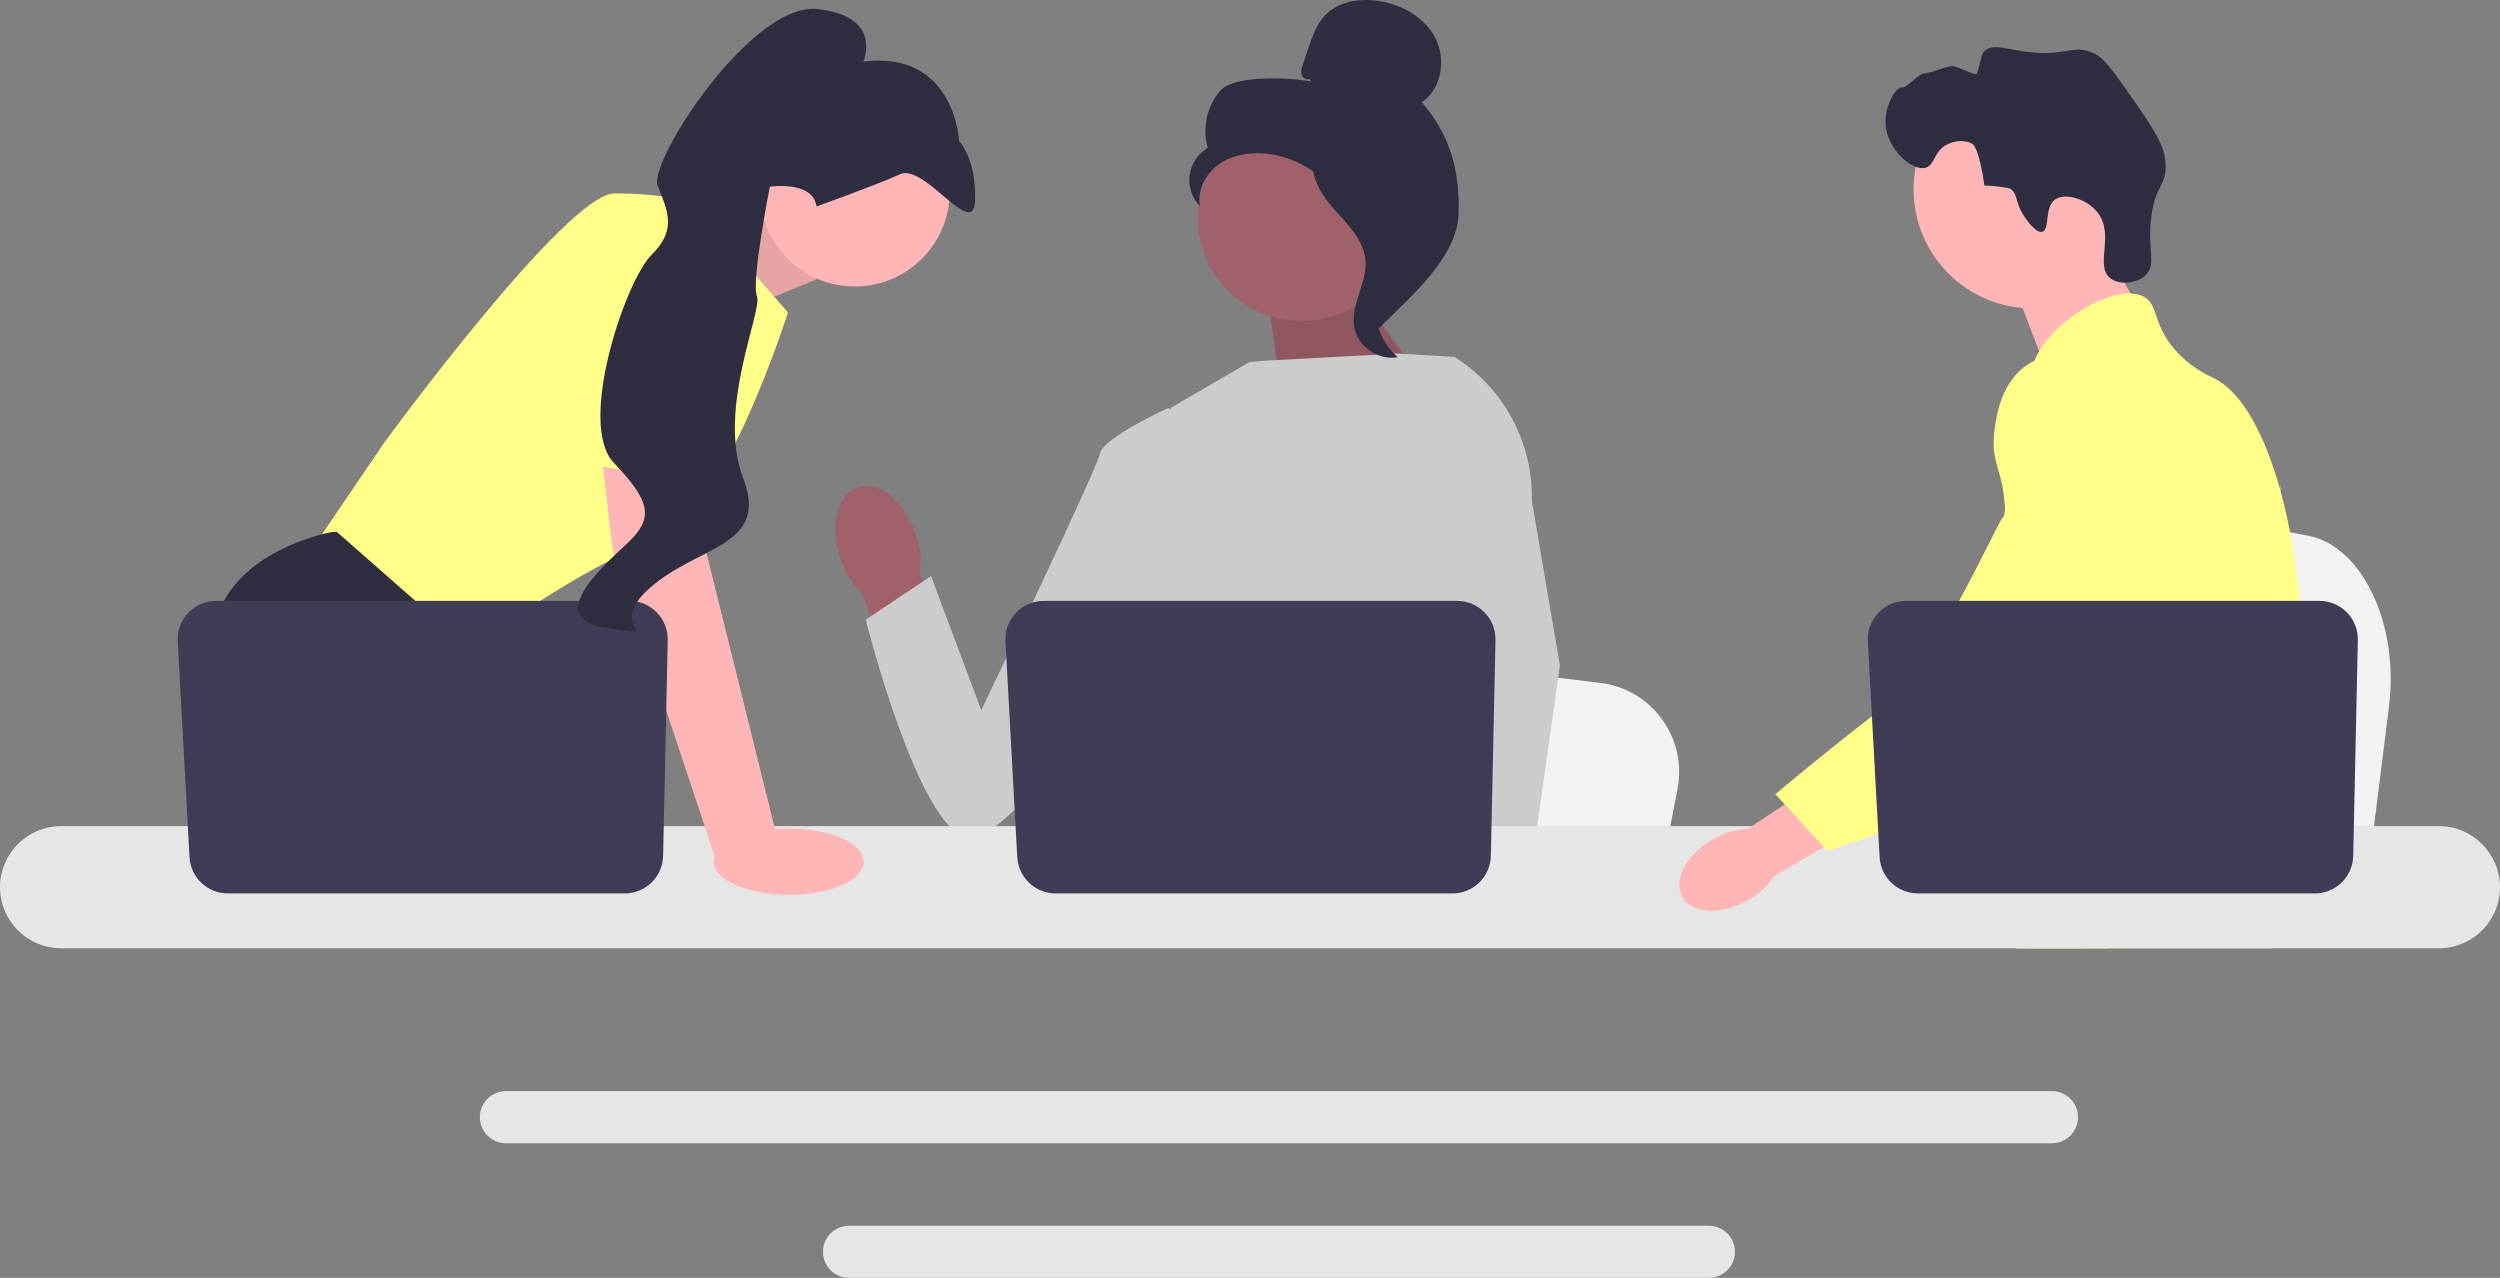
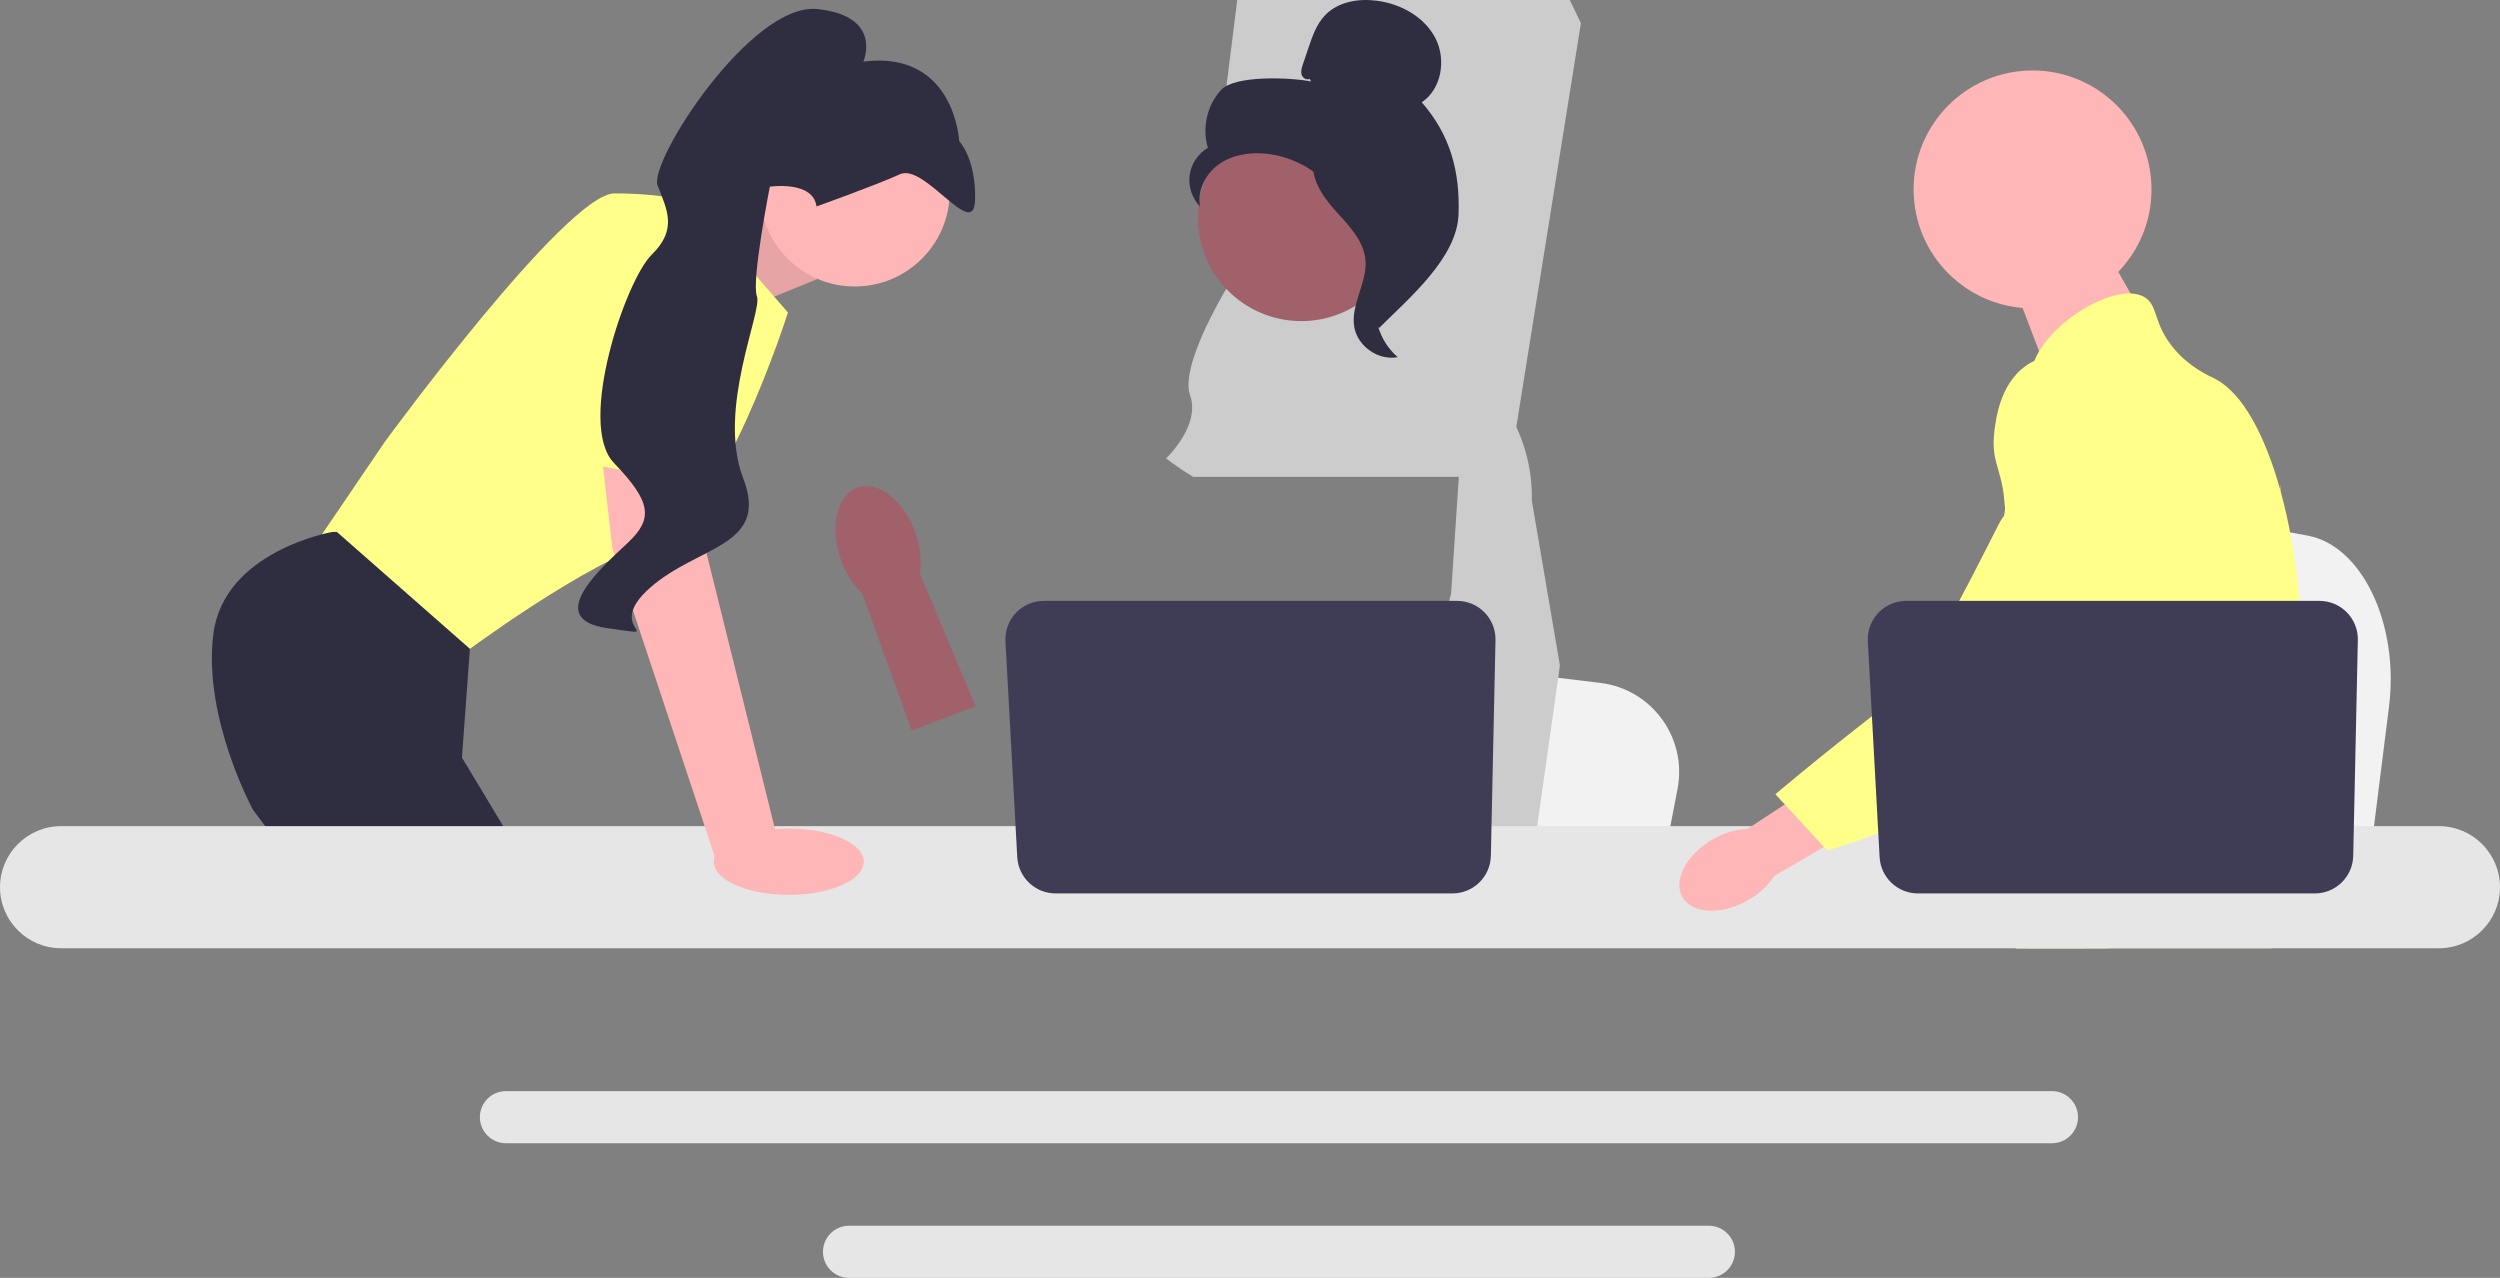
<svg xmlns="http://www.w3.org/2000/svg" height="443.068" viewBox="0 0 866.81 443.068" width="866.81">
  <rect x="0" y="0" width="866.81" height="443.068" fill="#808080" stroke="none" />
  <path d="M828.335 244.952l-2.715 21.622-6.739 53.704h-135.383c1.057-12.037 2.502-29.362 4.046-48.065.152-1.868.312-3.748.464-5.639 3.872-47.014 8.108-100.216 8.108-100.216l17.799 3.316 34.532 6.421 14.071 2.615 37.681 7.017c18.787 3.491 31.71 30.693 28.135 59.226Z" fill="#f2f2f2" />
  <path d="M725.93 79.358 742.579 108.492 710.58 131.169 696.93 95.358 725.93 79.358Z" fill="#ffb6b6" />
  <circle cx="704.735" cy="65.675" fill="#ffb6b6" r="41.244" />
-   <path d="M701.774 74.896c-3.275-4.984-1.99-7.591-4.731-9.423-0-0-1.103-.737-8.999-1.157h0c-1.768-12.724-3.975-14.267-3.975-14.267-2.543-1.778-6.318-1.201-8.666-.113-4.966 2.3-4.391 7.269-7.735 8.22-4.619 1.314-13.024-6.092-13.852-14.569-.675-6.915 3.78-13.631 5.547-13.276 1.752.352 5.947-5.003 8.212-4.92 1.547.056 7.867-2.691 9.567-2.476 1.857.235 7.978 3.429 8.234 2.699 1.773-5.072 1.252-6.479 2.756-7.93 2.665-2.571 7.026-.781 13.866.181 14.074 1.978 16.531-2.663 23.743.483 3.644 1.589 6.692 5.874 12.641 14.38 8.319 11.895 12.479 17.842 12.506 24.779.027 7.074-3.398 6.625-4.903 17.098-1.675 11.658 1.884 16.989-2.004 20.777-3.005 2.927-9.113 3.622-12.322 1.053-5.494-4.399 1.696-15.012-4.384-22.767-3.732-4.76-11.238-6.878-14.676-4.525-3.888 2.66-1.746 10.469-4.48 11.21-2.341.634-5.772-4.588-6.343-5.457Z" fill="#2f2e41" />
  <path d="M797.85 237.338c-1.15 19.67-5.72 25.88-7.32 49.11-.35 5.1-.56 11.02-.56 18.08 0 1.8.01 3.54.01 5.24 0 3.62-.069 7.04-.49 10.51-.319 2.77-.869 5.56-1.779 8.5h-88.83c-.01-.02-.01-.04-.021-.06-.52-2.26-.85-4.42-1.1-6.49-.08-.66-.15-1.31-.21-1.95-.08-.75-.15-1.49-.22-2.22-.271-2.91-.54-5.66-1.181-8.29-.859-3.63-2.42-7.05-5.62-10.35-1.31-1.35-2.619-2.4-3.899-3.32-.25-.17-.49-.34-.74-.51-3.54-2.43-6.89-4.18-9.79-9.14-.05-.07-.09-.15-.13-.22-.5-.87-1.8-3.15-2.74-6.19-.99-3.16-1.59-7.13-.51-11.19 2.57-9.62 12.09-10.58 19.87-20.3.84-1.05 1.67-2.21 2.46-3.5 3.52-5.72 4.47-10.76 5.59-16.75.18-.97.34-1.93.47-2.86.101-.7.19-1.39.261-2.07.619-5.71.319-10.63-.41-15.03-2.38-14.41-9.4-23.33-4.44-36.26 1.561-4.06 3.771-7.11 6-9.72 4.72-5.53 9.57-9.12 8.73-16.26-.851-7.2-6.311-8.19-6.92-14.48-.311-3.18.729-6.53 2.68-9.82v-.01c6.24-10.59 21.82-20.34 31.72-20.03 1.83.05 3.45.46 4.8 1.25 4.891 2.88 2.851 9.17 10.341 17.99 5.569 6.55 11.869 9.17 14.26 10.41 9.47 4.94 17.17 19.51 22.399 38.14.04.14.08.28.12.43 3.23 11.67 5.511 24.92 6.641 38.36.479 5.69.76 11.41.819 17.07.051 4.52-.05 8.44-.26 11.93Z" fill="#ffff8a" />
  <path d="M731.331 304.728 729.52 309.768 728.38 312.927 725.74 320.278 722.68 328.778 703.01 328.778 706.31 320.278 707.84 316.318 710.38 309.768 714.64 298.768 731.331 304.728Z" fill="#ffb6b6" />
  <path d="M790.84 167.827c-.05.65-.12 1.37-.19 2.15-.779 7.94-2.62 22.15-5.31 38.36-1.42 8.55-3.08 17.66-4.95 26.71-4.02 19.53-9.02 38.76-14.67 51.4-1.01 2.28-2.05 4.34-3.11 6.16-.81 1.39-1.66 2.76-2.55 4.11-2.88 4.43-6.11 8.63-9.46 12.55-.13.17-.28.33-.43.5-.54.64-1.101 1.27-1.66 1.9-2.74 3.09-5.54 5.97-8.25 8.61-3.3 3.22-6.48 6.07-9.33 8.5h-31.94l-.13-.06-4.6-2.04s1.31-1.54 3.5-4.45c.45-.59.93-1.24 1.45-1.95.64-.87 1.33-1.83 2.069-2.87 1.54-2.18 3.29-4.74 5.17-7.64 3.641-5.61 7.79-12.51 11.98-20.5.48-.93.97-1.87 1.46-2.82.01-.03.03-.06.04-.09.83-1.62 1.65-3.29 2.47-4.99 6.95-14.46 8.94-26.46 9.511-30.35.8-5.5 1.909-13.19 1.609-21.65-.2-5.58-1.01-11.48-2.939-17.34v-.01c-.4-1.23-.851-2.46-1.36-3.68-.91-2.19-1.99-4.35-3.271-6.48-5.649-9.38-10.239-9.77-13.89-19.99-1.08-3.03-3.53-9.87-2.78-17.09v-.01c.091-.89.24-1.79.44-2.69v-.01c.05-.25.12-.51.19-.76.569-2.21 1.51-4.4 2.939-6.48 2.79-4.04 6.6-6.44 10.01-7.87l.011-.01c3.939-1.64 7.34-1.99 8-2.05 14.609-1.3 25.939 10.98 32.13 17.69 2.39 2.59 4.58 4.76 6.58 6.53 15.569 13.9 19.84 5.02 20.949.43.17-.71.261-1.32.311-1.72Z" fill="#ffff8a" />
  <path d="M790.89 167.308c0 .05-.01.22-.05.5.02-.15.03-.3.04-.44 0-.03 0-.05.01-.06Z" fill="#ffff8a" />
  <path d="M711.47 378.318H175.42c-4.98 0-9.04 4.05-9.04 9.03 0 4.99 4.06 9.04 9.04 9.04H711.47c4.979 0 9.03-4.05 9.03-9.04 0-4.98-4.051-9.03-9.03-9.03Z" fill="#e6e6e6" />
  <path d="M592.51 424.998H294.37c-4.98 0-9.03 4.05-9.03 9.03s4.05 9.04 9.03 9.04h298.14c4.98 0 9.04-4.06 9.04-9.04s-4.06-9.03-9.04-9.03Z" fill="#e6e6e6" />
  <path d="M235.069 81.275 268.853 67.057 283.344 96.762 247.842 111.253 235.069 81.275Z" fill="#ffb6b6" />
  <path d="M235.069 81.275 268.853 67.057 283.344 96.762 247.842 111.253 235.069 81.275Z" opacity=".1" />
  <path d="M239.872 69.955l33.328 38.4s-23.185 73.177-46.369 79.698-65.932 38.4-65.932 38.4l-53.615-34.777 26.083-38.4s63.034-86.218 79.698-86.218c16.664 0 26.807 2.898 26.807 2.898Z" fill="#ffff8a" />
  <path d="M194.843 320.278H117.261l-4.905-6.557-20.026-26.771-4.608-6.158s-17.389-31.879-13.766-60.86c3.623-28.981 41.298-35.502 41.298-35.502h1.55l46.123 40.53-2.753 37.719 14.606 24.272 20.062 33.328Z" fill="#2f2e41" />
  <path d="M133.15 320.278 112.356 320.278 112.356 289.486 133.15 320.278Z" fill="#2f2e41" />
  <path d="M581.644 273.532l-2.587 13.418-6.419 33.328h-128.958c1.007-7.47 2.384-18.222 3.854-29.829.145-1.159.297-2.326.442-3.499 3.688-29.177 7.723-62.193 7.723-62.193l16.954 2.058 32.893 3.985 13.404 1.623 35.893 4.354c17.896 2.166 30.205 19.048 26.8 36.755Z" fill="#f2f2f2" />
  <path d="M764.144 320.278h-69.945c1.065-1.253 1.666-1.978 1.666-1.978l20.968-3.463 43.203-7.129s1.971 5.093 4.108 12.571Z" fill="#2f2e41" />
  <path d="M467.455 95.766 497.873 138.784 444.814 140.369 439.119 99.942 467.455 95.766Z" fill="#a0616a" />
  <path d="M467.455 95.766 497.873 138.784 444.814 140.369 439.119 99.942 467.455 95.766Z" opacity=".1" />
  <path d="M317.446 184.896c-3.903-11.259-12.876-18.372-20.041-15.887-7.165 2.485-9.808 13.625-5.902 24.888 1.499 4.52 4.058 8.616 7.464 11.945l17.14 47.497 22.117-8.518-19.245-45.919c.615-4.724.089-9.526-1.533-14.005Z" fill="#a0616a" />
-   <path d="M523.347 162.977l-.042 43.841-4.079 16.193-8.39 33.306-6.108 30.633-4.55 22.822-1.623 8.151c-1.224.819-2.442 1.601-3.659 2.355h-105.976c-6.021-3.615-9.39-6.427-9.39-6.427 0 0 1.666-1.565 3.572-4.079 3.217-4.246 7.108-11.201 4.724-17.845-.5-1.391-.63-3.086-.478-4.977.971-12.476 14.056-33.574 14.056-33.574l-2.71-31.314-1.188-13.722 8.378-66.91 27.307-15.874 4.714-.456 46.536-2.514 19.234 1.108.877.239 18.794 39.045Z" fill="#cccccc" />
+   <path d="M523.347 162.977c-1.224.819-2.442 1.601-3.659 2.355h-105.976c-6.021-3.615-9.39-6.427-9.39-6.427 0 0 1.666-1.565 3.572-4.079 3.217-4.246 7.108-11.201 4.724-17.845-.5-1.391-.63-3.086-.478-4.977.971-12.476 14.056-33.574 14.056-33.574l-2.71-31.314-1.188-13.722 8.378-66.91 27.307-15.874 4.714-.456 46.536-2.514 19.234 1.108.877.239 18.794 39.045Z" fill="#cccccc" />
  <path d="M525.414 320.278 502.229 320.278 501.208 309.772 501.186 309.562 507.75 309.113 524.827 307.947 525.124 314.235 525.356 319.061 525.414 320.278Z" fill="#ffb6b6" />
  <path d="M531.121 173.576l9.739 57.143-7.948 56.23-1.239 8.752-2.188 15.454-.674 4.753.022.514.167 3.855h-27.532l-1.014-10.506-.087-.942-2.072-21.518-.036-.362-4.398-45.63 8.622-32.98.638-2.427v-.007l3.751-56.469-2.905-25.663-.029-.239c.058.036.109.073.167.109.152.094.304.188.449.29 16.925 10.737 27.01 29.575 26.568 49.644Z" fill="#cccccc" />
-   <path d="M415.748 152.379l-10.587-10.951s-22.664 10.218-23.794 15.886c-1.13 5.669-41.146 88.926-41.146 88.926l-17.41-46.499-22.662 15.13s18.184 72.192 35.19 75.581 74.002-85.446 74.002-85.446l6.408-52.628Z" fill="#cccccc" />
  <path d="M845.64 286.447H21.16c-11.67 0-21.16 9.5-21.16 21.17s9.49 21.16 21.16 21.16H845.64c11.67 0 21.17-9.49 21.17-21.16s-9.5-21.17-21.17-21.17Z" fill="#e6e6e6" />
  <path d="M518.522 221.94l-1.603 74.802c-.155 7.241-6.07 13.03-13.312 13.03h-137.603c-7.071 0-12.91-5.528-13.296-12.589l-4.089-74.802c-.417-7.628 5.656-14.042 13.296-14.042h143.295c7.466 0 13.472 6.137 13.312 13.601Z" fill="#3f3d56" />
  <circle cx="296.385" cy="66.41" fill="#ffb6b6" r="32.922" />
  <path d="M241.321 152.551 244.944 191.675 269.578 290.935 248.296 298.394 212.34 190.226 207.374 146.755 241.321 152.551Z" fill="#ffb6b6" />
-   <path d="M231.522 221.94l-1.603 74.802c-.155 7.241-6.07 13.03-13.312 13.03H79.004c-7.071 0-12.91-5.528-13.296-12.589l-4.089-74.802c-.417-7.628 5.656-14.042 13.296-14.042H218.21c7.466 0 13.472 6.137 13.312 13.601Z" fill="#3f3d56" />
  <ellipse cx="273.5" cy="298.778" fill="#ffb6b6" rx="26" ry="11.5" />
  <path d="M190.242 158.532l14.853-79.158s41.298-5.796 42.747 7.97-1.035 81.042-1.035 81.042l-56.564-9.853Z" fill="#ffff8a" />
  <path d="M283.095 71.586s20.365-7.268 28.956-11.179c8.591-3.911 25.657 23.366 26.037 8.96.38-14.406-5.518-20.447-5.518-20.447 0 0-1.473-31.515-33.223-27.575 0 0 6.984-15.767-15.941-18.205-22.925-2.438-58.589 52.921-55.395 61.194 3.194 8.273 7.023 15.113-2.039 23.959-9.062 8.846-26.03 58.769-13.12 72.203 12.91 13.434 13.758 19.264 4.912 27.621-8.846 8.358-29.754 26.53-7.147 29.685 22.607 3.155-2.068.799 14.786-14.026 16.854-14.825 41.447-14.219 32.265-38.005-9.183-23.785 6.771-57.869 4.775-63.04-1.996-5.171 4.473-38.005 4.473-38.005 0 0 15.055-2.212 16.181 6.86Z" fill="#2f2e41" />
  <circle cx="451.191" cy="75.499" fill="#a0616a" r="35.838" />
  <path d="M454.051 27.317c-1.037.605-2.426-.311-2.759-1.464-.333-1.154.055-2.379.439-3.516l1.934-5.727c1.371-4.062 2.827-8.266 5.797-11.357 4.483-4.666 11.607-5.853 18.02-4.993 8.236 1.104 16.362 5.564 20.191 12.939 3.829 7.375 2.199 17.665-4.72 22.266 9.862 11.303 13.3 23.901 12.757 38.892-.543 14.991-16.879 28.788-27.533 39.348-2.379-1.442-4.542-8.201-3.234-10.656 1.308-2.455-.566-5.3 1.054-7.561 1.62-2.262 2.976 1.34 1.338-.909-1.034-1.419 3.001-4.684 1.464-5.533-7.432-4.108-9.903-13.371-14.571-20.465-5.63-8.556-15.265-14.35-25.462-15.312-5.617-.53-11.55.43-16.154 3.691-4.604 3.261-7.585 9.089-6.517 14.629-2.765-2.808-4.141-6.922-3.622-10.828.519-3.906 2.922-7.518 6.325-9.506-2.069-6.841-.297-14.711 4.505-20.005 4.802-5.294 24.28-4.392 31.291-2.999l-.542-.93Z" fill="#2f2e41" />
  <path d="M455.14 53.475c9.285 1.002 15.989 9.045 21.65 16.473 3.263 4.281 6.681 9.009 6.599 14.391-.083 5.441-3.721 10.109-5.46 15.265-2.842 8.429-.072 18.457 6.693 24.233-6.685 1.269-13.911-3.744-15.065-10.449-1.343-7.806 4.574-15.34 3.873-23.23-.617-6.951-6.095-12.301-10.752-17.498-4.657-5.197-9.03-12.094-6.888-18.735l-.65-.45Z" fill="#2f2e41" />
  <path d="M593.947 290.977c-9.197 5.231-13.952 14.216-10.623 20.069 3.33 5.852 13.483 6.355 22.683 1.121 3.703-2.04 6.864-4.938 9.218-8.45l38.687-22.656-11.019-17.928-36.969 24.238c-4.223.228-8.331 1.465-11.978 3.607Z" fill="#ffb6b6" />
  <path d="M724.935 124.841c-1.156-.458-11.3-4.3-20.561.772-10.638 5.826-12.281 19.126-12.858 23.791-1.331 10.776 2.591 13.191 3.419 24.101 1.549 20.41 5.633-2.874-.889 6.442-2.258 3.225-25.317 53.198-38.034 62.986-24.733 19.037-40.439 32.444-40.439 32.444l17.93 19.477s28.333-7.549 53.376-23.81c25.688-16.68 38.532-25.02 48.469-41.335.856-1.405 21.331-36.176 10.335-74.624-2.508-8.77-7.104-24.839-20.747-30.245Z" fill="#ffff8a" />
  <path d="M817.522 221.94l-1.603 74.802c-.155 7.241-6.07 13.03-13.312 13.03h-137.603c-7.071 0-12.91-5.528-13.296-12.589l-4.089-74.802c-.417-7.628 5.656-14.042 13.296-14.042h143.295c7.466 0 13.472 6.137 13.312 13.601Z" fill="#3f3d56" />
</svg>